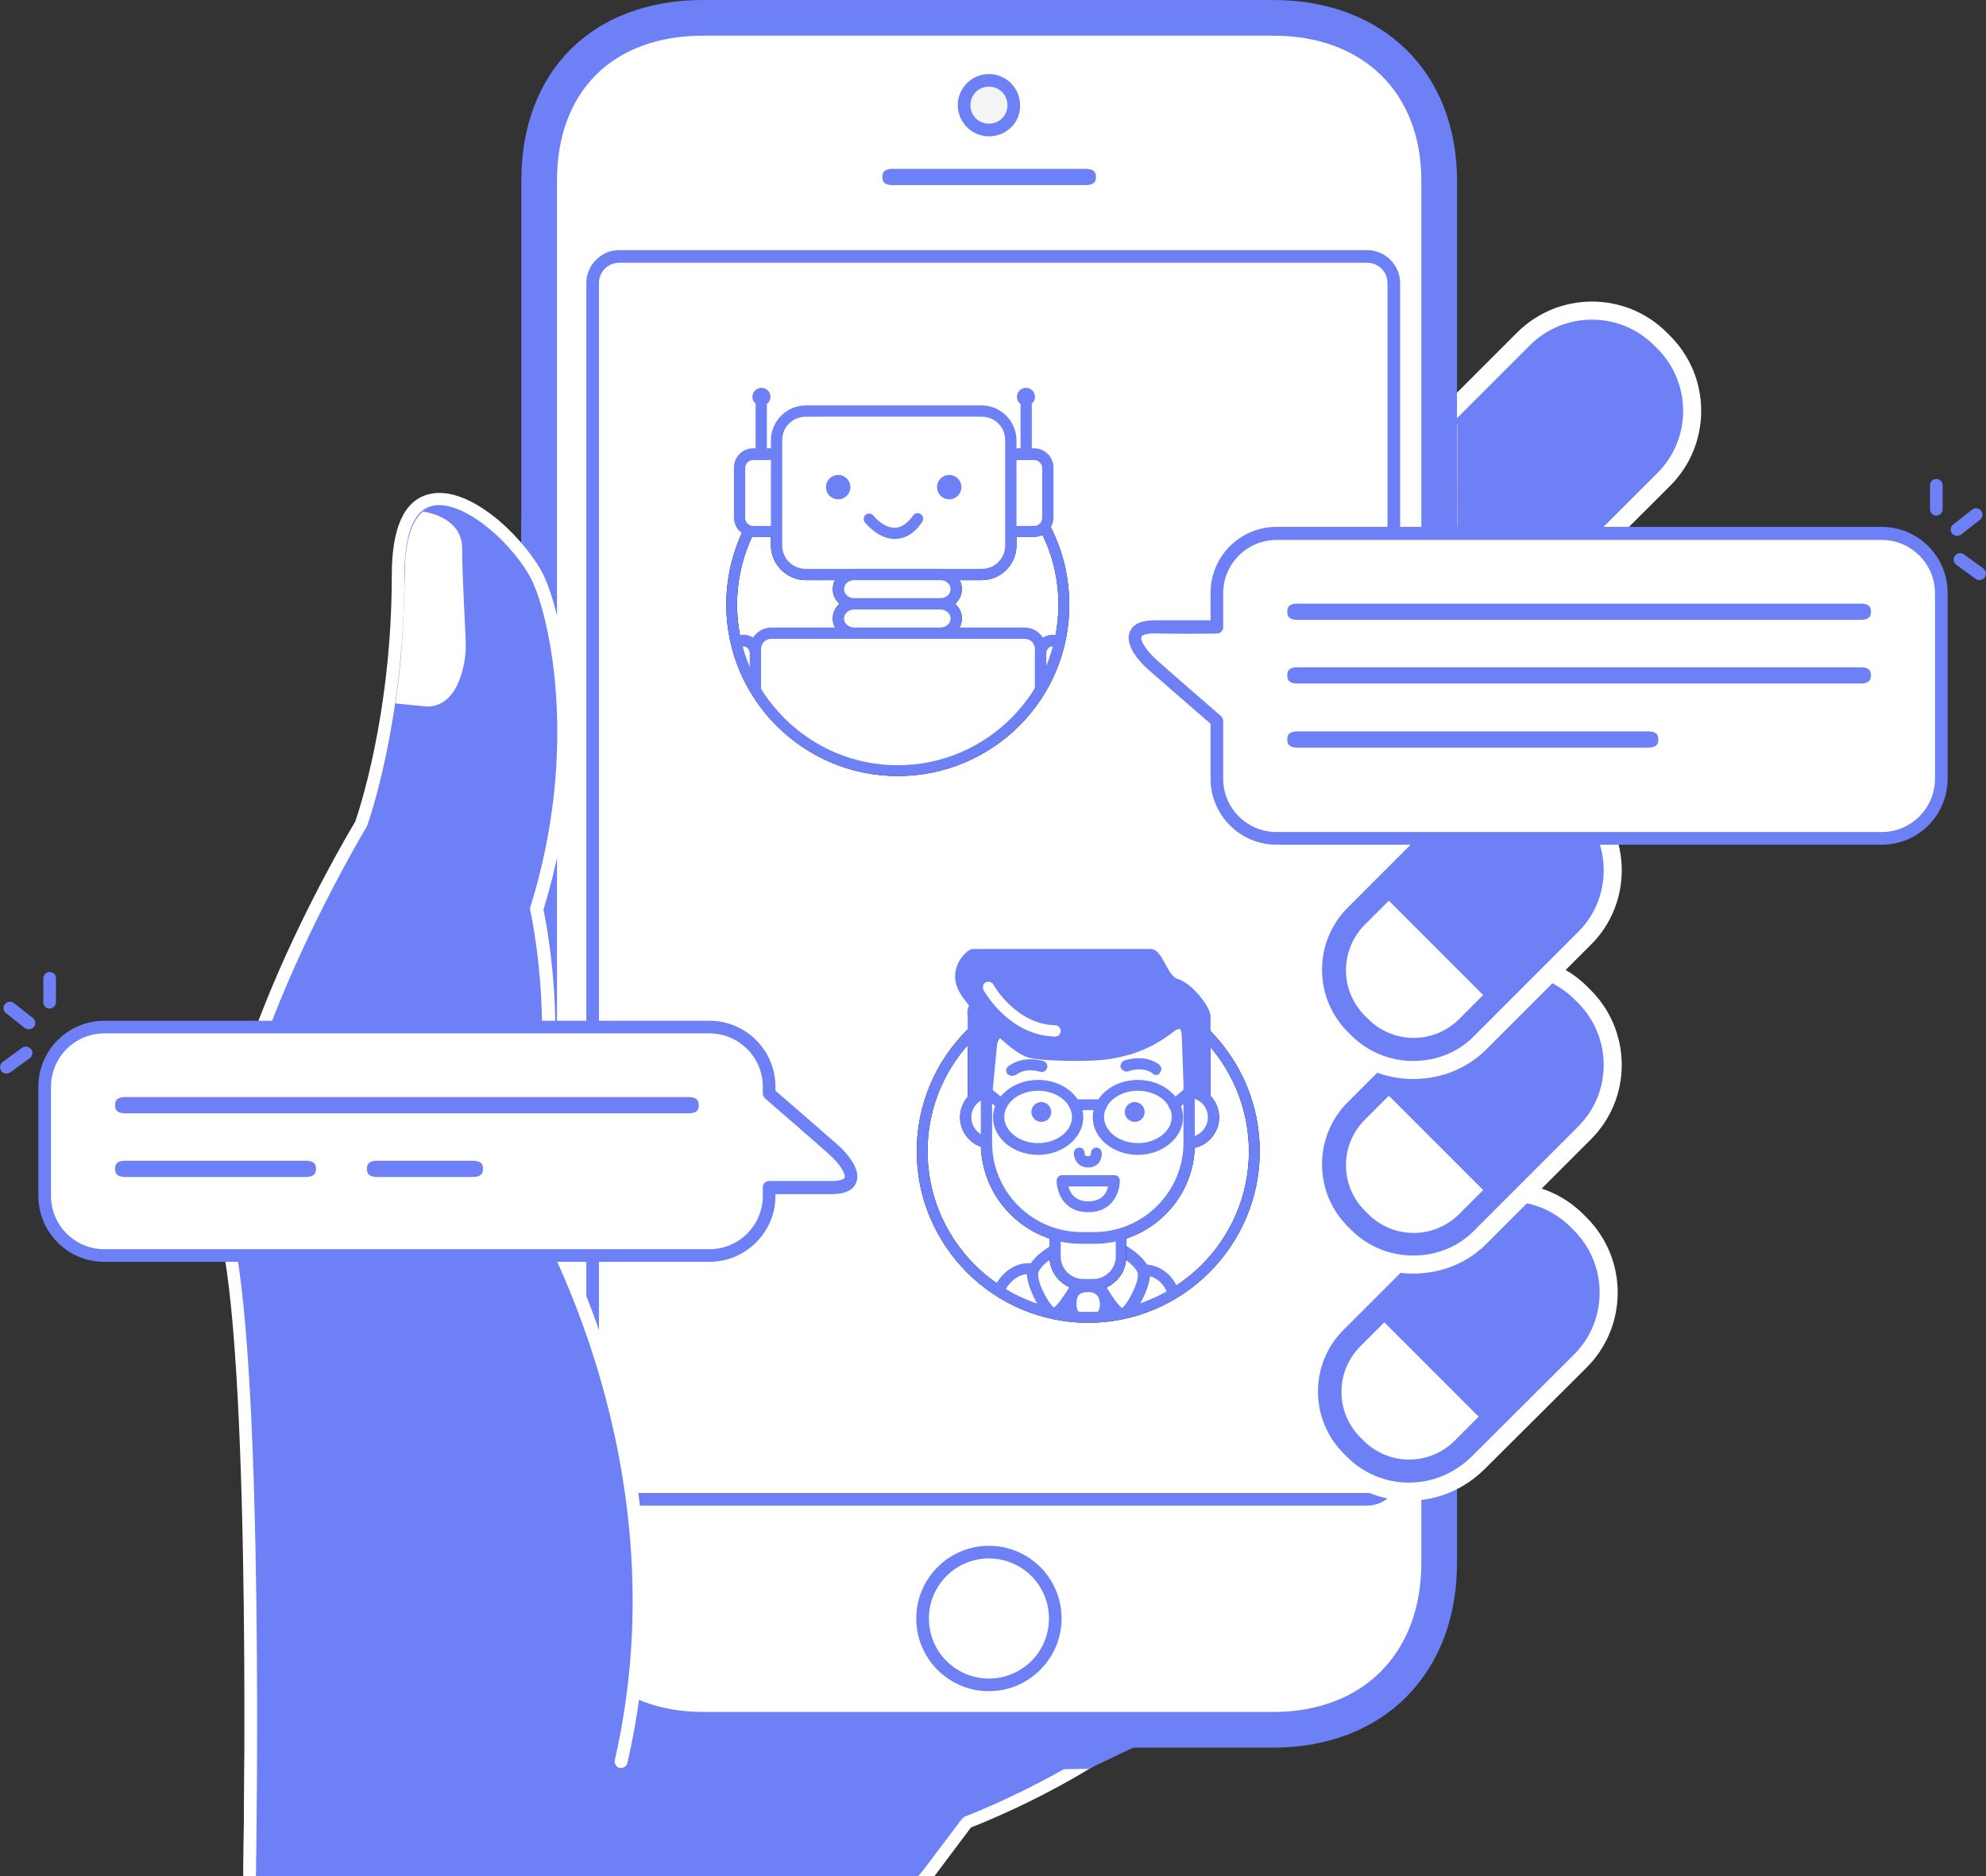
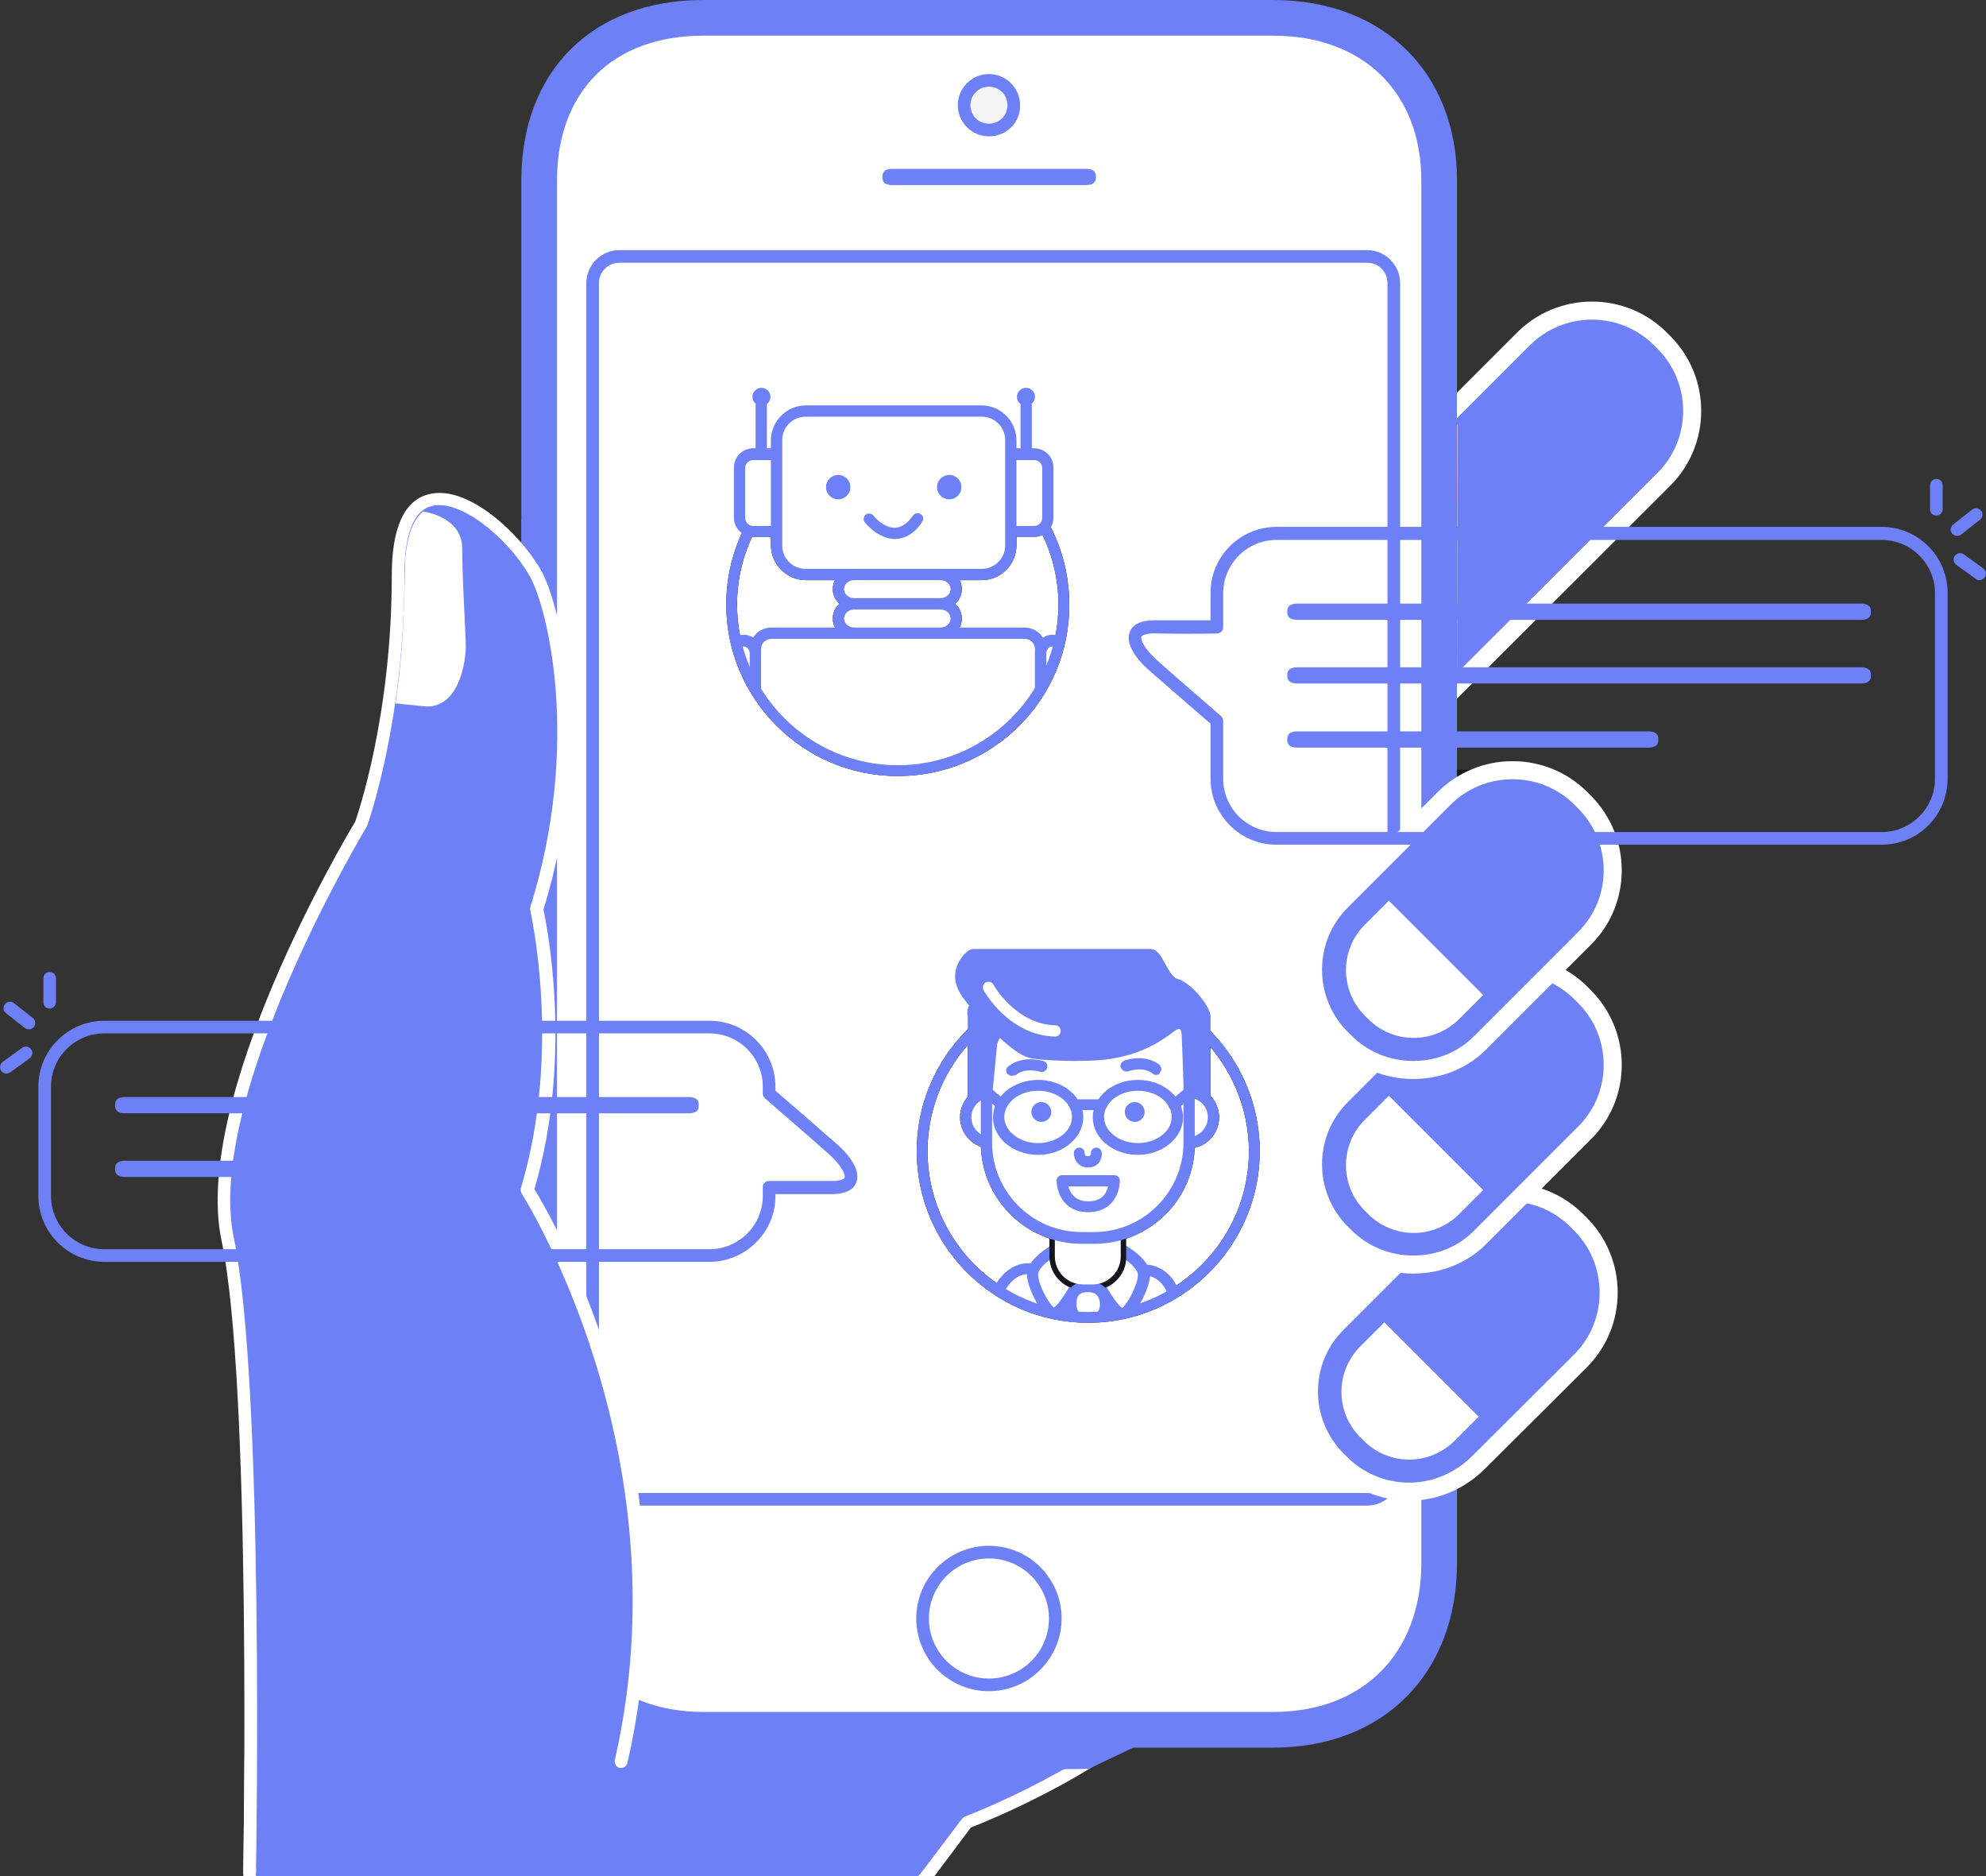
<svg xmlns="http://www.w3.org/2000/svg" xmlns:xlink="http://www.w3.org/1999/xlink" version="1.1" id="_圖層_1" x="0px" y="0px" viewBox="0 0 440 415.6" style="enable-background:new 0 0 440 415.6;" xml:space="preserve">
  <rect x="0" y="0" width="440" height="415.6" fill="#333333" stroke="none" />
  <style type="text/css">
	.st0{fill:#6D80F6;}
	.st1{fill:#FFFFFF;}
	.st2{fill:#FCD7BD;}
	.st3{fill:#15171C;}
	.st4{fill:#FFDFC0;}
	.st5{fill:#FFEEE3;}
	.st6{fill:#6D80F6;stroke:#FFFFFF;stroke-width:4;stroke-miterlimit:10;}
	.st7{fill:#F4F4F4;}
	.st8{fill:#DCEEF4;}
	.st9{clip-path:url(#SVGID_00000016766727177641793360000011610398276676244393_);}
	.st10{fill:#FFEFE9;}
	.st11{fill:#FFB273;}
	.st12{fill:#59AFE1;}
	.st13{clip-path:url(#SVGID_00000058561196862131413940000009035480778316658357_);}
	.st14{fill:#8A8F91;}
	.st15{fill:#A3A8AA;}
</style>
  <g>
    <path class="st0" d="M261.3,374l-50.5-50.8l-128.1,20l-27.1,45.3l-0.3,27.1h149.9l9-11.9C214.2,403.8,246,391.9,261.3,374z" />
    <path class="st1" d="M204.5,414.3l8.6-11.4c0.2-0.2,0.4-0.4,0.6-0.5c0.3-0.1,30.5-11.6,45.7-28.4l-49-49.3L83.6,344.5L57,388.9   l-0.3,26.7h-2.8l0.3-27.2c0-0.3,0.1-0.5,0.2-0.7l27.1-45.3c0.2-0.4,0.6-0.6,1-0.7l128.1-20c0.4-0.1,0.9,0.1,1.2,0.4l50.5,50.8   c0.5,0.5,0.6,1.4,0.1,1.9c-14.6,17-43.5,28.5-47.3,30l-8.1,10.8h-3.6L204.5,414.3L204.5,414.3z" />
  </g>
  <g>
    <path class="st2" d="M119.3,343.7l58.7-52.9c0,0-82.5-125.9-87.2-88.3c-2.2,17.3-6.1,37.8-12.9,60.7   c-21.4,72.4,23.4,96.7,23.4,96.7L119.3,343.7z" />
    <path class="st3" d="M101.3,361.4c-0.2,0-0.5-0.1-0.7-0.2c-0.5-0.3-11.7-6.4-20.3-21.8c-7.9-14-15-38.7-3.8-76.6   c6-20.3,10.3-40.7,12.8-60.5c0.6-4.7,2.4-7.4,5.4-8.1c4.6-1.1,11.8,3.3,21.8,13.5c7.7,7.8,17,18.9,27.8,33.1   c18.3,24.1,34.7,49,34.8,49.2c0.4,0.6,0.3,1.4-0.2,1.8l-58.7,52.9c-0.6,0.5-1.5,0.5-2-0.1s-0.5-1.5,0.1-2l57.8-52.1   c-26-39.6-68.5-96.4-80.8-93.6c-1.7,0.4-2.8,2.3-3.2,5.7c-2.5,20-6.9,40.5-12.9,61c-10.9,36.9-4.1,60.9,3.5,74.4   c8.2,14.6,19.1,20.6,19.2,20.7c0.7,0.4,0.9,1.2,0.6,1.9C102.3,361.1,101.8,361.4,101.3,361.4L101.3,361.4z" />
  </g>
  <g>
    <g>
      <path class="st4" d="M350,178.7l-0.7-0.7c-4-4-9.4-6-14.7-5.8H310l0.7,8.1h8.1l-20.5,20.5c-7.8,7.8-7.8,20.5,0,28.3l0.7,0.7    c7.8,7.8,20.5,7.8,28.3,0l22.7-22.7C357.8,199.2,357.8,186.5,350,178.7L350,178.7z" />
      <path class="st3" d="M313.1,237c-5.7,0-11.1-2.2-15.2-6.3l-0.7-0.7c-4-4-6.3-9.4-6.3-15.2c0-5.7,2.2-11.1,6.3-15.2l18.1-18.1h-4.7    c-0.7,0-1.3-0.6-1.4-1.3l-0.7-8.1c0-0.4,0.1-0.8,0.4-1.1s0.6-0.5,1-0.5H335c5.7,0,11.1,2.2,15.2,6.3l0.7,0.7    c8.4,8.4,8.4,21.9,0,30.3l-22.7,22.7C324.3,234.8,318.9,237,313.1,237L313.1,237z M312,178.9h6.8c0.6,0,1.1,0.3,1.3,0.9    c0.2,0.5,0.1,1.1-0.3,1.5l-20.5,20.5c-3.5,3.5-5.4,8.2-5.4,13.2s1.9,9.7,5.4,13.2l0.7,0.7c3.5,3.5,8.2,5.4,13.2,5.4    s9.7-1.9,13.2-5.4l22.7-22.7c7.3-7.3,7.3-19.1,0-26.3l-0.7-0.7c-3.6-3.6-8.5-5.6-13.6-5.4h-23.1L312,178.9z" />
    </g>
    <g>
      <path class="st2" d="M300,227.4c-6.9-6.9-6.9-18,0-24.9l22.7-22.7c1.5-1.5-2.6-2-10-1.7l-0.3-3.5h23.5c4.2,0.2,8.4,1.9,11.7,5.1    l0.7,0.7c6.9,6.9,6.9,18,0,24.9L325.6,228c-6.9,6.9-18,6.9-24.9,0L300,227.4L300,227.4z" />
      <path class="st5" d="M302.4,225c-5.6-5.6-5.6-14.6,0-20.2l5.3-5.3l20.9,20.9l-5.3,5.3c-5.6,5.6-14.6,5.6-20.2,0L302.4,225    L302.4,225z" />
      <path class="st3" d="M339.2,207.1c-0.2,0-0.5-0.1-0.7-0.3l-17.3-17.3c-0.4-0.4-0.4-1,0-1.3c0.4-0.4,1-0.4,1.3,0l17.3,17.3    c0.4,0.4,0.4,1,0,1.3C339.7,207,339.5,207.1,339.2,207.1L339.2,207.1z" />
      <path class="st3" d="M341.3,199c-0.2,0-0.5-0.1-0.7-0.3l-11.2-11.2c-0.4-0.4-0.4-1,0-1.3c0.4-0.4,1-0.4,1.3,0l11.2,11.2    c0.4,0.4,0.4,1,0,1.3C341.7,198.9,341.5,199,341.3,199L341.3,199z" />
    </g>
  </g>
  <path class="st6" d="M368.6,75.8l-0.7-0.7c-4.1-4.1-9.5-6.3-15.2-6.3c-5.8,0-11.2,2.3-15.2,6.3l-53.1,53.1c-8.4,8.3-8.4,21.9,0,30.3  l0.7,0.7c4.1,4.1,9.5,6.3,15.2,6.3c5.8,0,11.1-2.2,15.2-6.3l53.1-53c4.1-4.1,6.3-9.5,6.3-15.2C374.9,85.2,372.6,79.8,368.6,75.8  L368.6,75.8z" />
  <path class="st2" d="M313.5,157.7c-7.8,7.8-19.5,8.4-27.3,0.6l-0.7-0.7c-7.8-7.8-7.8-20.5,0-28.3L322.9,94l-0.1,54.1L313.5,157.7  L313.5,157.7z" />
  <g>
    <g>
      <path class="st0" d="M280.7,8.6H154.4c-18.2,0-17,102.9-17,102.9s-13.3-0.2-21.9,3.7v238.2h-0.1c0,23.5,15.4,39.5,38.9,39.5    l86.9-1.1l10.7-5.1l-6.8-29.3c23.5,0,74.9,19.6,74.9-3.9V47.2C320,23.7,304.2,8.6,280.7,8.6z" />
      <path class="st0" d="M282.1,0H155.8c-24.5,0-40.3,15.7-40.3,40v306.2c0,24.5,16.2,40.9,40.3,40.9h126.3    c24.4,0,40.7-16.4,40.7-40.9V40C322.8,16.1,306.5,0,282.1,0z" />
      <path class="st1" d="M155.8,379.2c-19.7,0-32.4-12.9-32.4-33V40c0-19.8,12.4-32.1,32.4-32.1h126.3c19.9,0,32.8,12.6,32.8,32.1    v306.2c0,20-12.9,33-32.8,33H155.8z" />
    </g>
    <g>
      <path class="st1" d="M131.2,326.2c0,3.3,2.7,5.9,5.9,5.9h165.7c3.3,0,5.9-2.7,5.9-5.9V62.7c0-3.3-2.7-5.9-5.9-5.9H137.2    c-3.2,0-5.9,2.7-5.9,5.9v263.5H131.2z" />
      <path class="st0" d="M302.9,55.4H137.2c-4,0-7.3,3.3-7.3,7.3v263.5c0,4,3.3,7.3,7.3,7.3h165.6c4.1,0,7.4-3.3,7.4-7.3V62.7    C310.2,58.7,306.9,55.4,302.9,55.4z M302.9,330.7H137.2c-2.5,0-4.5-2-4.5-4.5V62.7c0-2.5,2-4.5,4.5-4.5h165.7c2.5,0,4.5,2,4.5,4.5    v263.5C307.4,328.7,305.4,330.7,302.9,330.7L302.9,330.7z" />
    </g>
    <path class="st0" d="M219.1,374.6c-8.9,0-16.1-7.2-16.1-16.1s7.2-16.1,16.1-16.1s16.1,7.2,16.1,16.1   C235.2,367.3,228,374.6,219.1,374.6z M219.1,345.2c-7.3,0-13.3,5.9-13.3,13.3c0,7.3,5.9,13.3,13.3,13.3c7.3,0,13.3-5.9,13.3-13.3   C232.4,351.2,226.5,345.2,219.1,345.2z" />
    <path class="st0" d="M197.8,41c-2.3,0-2.3-1.2-2.3-1.8s0-1.8,2.3-1.8h42.7c2.3,0,2.3,1.2,2.3,1.8s0,1.8-2.3,1.8H197.8z" />
    <g>
      <path class="st7" d="M224.7,23.3c0-3-2.5-5.5-5.5-5.5s-5.5,2.5-5.5,5.5s2.5,5.5,5.5,5.5S224.7,26.3,224.7,23.3z" />
      <path class="st0" d="M219.1,30.2c-3.8,0-6.9-3.1-6.9-6.9s3.1-6.9,6.9-6.9s6.9,3.1,6.9,6.9C226.1,27.1,223,30.2,219.1,30.2z     M219.1,19.2c-2.3,0-4.1,1.8-4.1,4.1s1.8,4.1,4.1,4.1s4.1-1.8,4.1-4.1S221.4,19.2,219.1,19.2z" />
    </g>
  </g>
  <g>
    <path class="st8" d="M90.5,204.8c0,0,4.7,0,6.7-0.9L90.5,204.8z" />
    <path class="st3" d="M90.6,206.2C90.6,206.2,90.5,206.2,90.6,206.2c-0.9,0-1.5-0.6-1.5-1.4s0.6-1.4,1.4-1.4h0.1   c1.7,0,4.8-0.2,6-0.7c0.7-0.3,1.5,0,1.9,0.7c0.3,0.7,0,1.5-0.7,1.9C95.7,206.2,91.4,206.2,90.6,206.2z" />
  </g>
  <g>
    <path class="st8" d="M91.3,198.8c0,0,5.8,0.6,10.8-1.9L91.3,198.8z" />
    <path class="st3" d="M92.9,200.2c-1,0-1.7-0.1-1.8-0.1c-0.8-0.1-1.3-0.8-1.3-1.5c0.1-0.8,0.8-1.3,1.5-1.3c0.1,0,5.5,0.5,10.1-1.8   c0.7-0.3,1.5-0.1,1.9,0.6c0.3,0.7,0.1,1.5-0.6,1.9C99.1,199.9,95.1,200.2,92.9,200.2L92.9,200.2z" />
  </g>
  <g>
    <path class="st6" d="M350.1,271.1l-0.7-0.7c-4.1-4.1-9.5-6.3-15.2-6.3c-5.8,0-11.2,2.3-15.2,6.3l-22.7,22.7   c-8.4,8.3-8.4,21.9,0,30.3l0.7,0.7c4.1,4.1,9.5,6.3,15.2,6.3s11.1-2.3,15.2-6.3l22.7-22.6c4.1-4.1,6.3-9.5,6.3-15.2   C356.4,280.5,354.1,275.1,350.1,271.1L350.1,271.1z" />
    <path class="st1" d="M301.4,318.4c-5.6-5.6-5.6-14.6,0-20.2l5.3-5.3l20.9,20.9l-5.3,5.3c-5.6,5.6-14.6,5.6-20.2,0L301.4,318.4   L301.4,318.4z" />
  </g>
  <g>
    <path class="st6" d="M351,220.7l-0.7-0.7c-4.1-4.1-9.5-6.3-15.2-6.3c-5.8,0-11.2,2.3-15.2,6.3l-22.7,22.7   c-4.1,4.1-6.3,9.5-6.3,15.2c0,5.8,2.3,11.2,6.3,15.2l0.7,0.7c4.1,4.1,9.5,6.3,15.2,6.3c5.8,0,11.2-2.2,15.2-6.4L351,251   C359.4,242.7,359.4,229.1,351,220.7L351,220.7z" />
    <path class="st1" d="M302.4,268.2c-5.6-5.6-5.6-14.6,0-20.2l5.3-5.3l20.9,20.9l-5.3,5.3c-5.6,5.6-14.6,5.6-20.2,0L302.4,268.2   L302.4,268.2z" />
  </g>
  <g>
    <path class="st6" d="M351,177.6l-0.7-0.7c-4.1-4.1-9.5-6.3-15.2-6.3c-5.8,0-11.2,2.3-15.2,6.3l-22.7,22.7   c-4.1,4.1-6.3,9.5-6.3,15.2c0,5.8,2.3,11.2,6.3,15.2l0.7,0.7c4.1,4.1,9.5,6.3,15.2,6.3c5.8,0,11.2-2.2,15.2-6.4l22.7-22.7   C359.4,199.6,359.4,186,351,177.6z" />
    <path class="st1" d="M302.4,225c-5.6-5.6-5.6-14.6,0-20.2l5.3-5.3l20.9,20.9l-5.3,5.3c-5.6,5.6-14.6,5.6-20.2,0L302.4,225   L302.4,225z" />
  </g>
  <path class="st2" d="M81.1,348.6c0,0,17,17.8,20.6,15.5c2.3-1.5,0.6-3.4,0.6-3.4s-0.1,0.7-1.3,0.8c-8.9-4.6-17.5-16.7-17.5-16.7  L81.1,348.6L81.1,348.6z" />
  <g>
    <path class="st0" d="M55.3,414.2c0,0,1.9-108.5-4.8-140.5c-6.8-32,29.5-92,29.5-92s8.2-22.3,8.2-55.2c0-29.7,22.8-13.6,30.3-0.5   c4,6.9,11.9,37.8,0.3,74.6c0,0,7.3,30.7-2.1,62.2c0,0,36.8,56.9,20.8,126.6L55.3,414.2z" />
    <path class="st1" d="M53.9,415.1c0-1.1,1.9-108.8-4.8-140.2c-6.7-31.7,27.3-89.1,29.6-92.9c0.6-1.8,8.1-23.5,8.1-54.6   c0-10.4,2.7-16.5,8.1-17.9c8.5-2.3,20.1,8.4,24.9,16.7c4.2,7.2,12,38.4,0.6,75.3c0.8,3.7,6.6,32.6-2,61.9   c1.8,2.9,9.8,16.6,16.2,36.9c6.6,21.1,12.8,53.9,4.4,90.2c-0.2,0.8-0.9,1.2-1.7,1.1c-0.8-0.2-1.2-0.9-1.1-1.7   c15.7-68.3-20.3-125-20.6-125.5c-0.2-0.3-0.3-0.8-0.2-1.2c9.2-30.7,2.1-61.2,2.1-61.5c-0.1-0.2-0.1-0.5,0-0.8   c11.3-36.1,3.8-66.5-0.2-73.4c-4.9-8.5-15.5-17.1-21.7-15.4c-5,1.3-6,9-6,15.2c0,32.8-8.2,55.5-8.3,55.7c0,0.1-0.1,0.2-0.1,0.2   c-0.4,0.6-35.9,59.9-29.4,91c6.7,31.7,5,136.4,4.9,140.8L53.9,415.1L53.9,415.1z" />
  </g>
  <path class="st1" d="M93.7,113.3c0,0,8.7,1,8.7,8.2s0.8,18.8,0.8,21.7c0,2.8-1.2,13.3-8.6,13.3l-7-0.7c0,0,1-6.3,1.5-13.9  c0.5-7.4,0.6-16.3,0.7-18.4C90.5,116.4,92.5,114.4,93.7,113.3z" />
  <g>
    <g>
      <path class="st0" d="M429,114.2c-0.8,0-1.4-0.6-1.4-1.4v-5.3c0-0.8,0.6-1.4,1.4-1.4s1.4,0.6,1.4,1.4v5.3    C430.4,113.5,429.8,114.2,429,114.2z" />
      <path class="st0" d="M438.5,128.5c-0.3,0-0.6-0.1-0.8-0.3l-4.3-3.1c-0.6-0.5-0.8-1.3-0.3-2c0.5-0.6,1.3-0.8,2-0.3l4.3,3.1    c0.6,0.5,0.8,1.3,0.3,2C439.4,128.3,439,128.5,438.5,128.5z" />
      <path class="st0" d="M433.6,118.7c-0.4,0-0.8-0.2-1.1-0.5c-0.5-0.6-0.4-1.5,0.2-2l4.2-3.3c0.6-0.5,1.5-0.4,2,0.2s0.4,1.5-0.2,2    l-4.2,3.3C434.2,118.6,433.9,118.7,433.6,118.7z" />
    </g>
    <g>
-       <path class="st1" d="M255.7,138.9h13.9v-7.5c0-7.3,5.9-13.2,13.2-13.2h134.1c7.3,0,13.2,5.9,13.2,13.2v41.1    c0,7.3-5.9,13.2-13.2,13.2h-134c-7.3,0-13.2-5.9-13.2-13.2v-12.8c0,0-10.3-8.9-14.1-12.3C251.6,144,248.8,138.9,255.7,138.9    L255.7,138.9z" />
      <path class="st0" d="M416.9,187.1H282.8c-8.1,0-14.6-6.6-14.6-14.6v-12.2c-2.1-1.8-10.3-8.9-13.7-11.9c-1.3-1.1-5.5-5.2-4.2-8.4    c0.6-1.7,2.5-2.6,5.4-2.6h12.5v-6.1c0-8.1,6.6-14.6,14.6-14.6h134.1c8.1,0,14.6,6.6,14.6,14.6v41.1    C431.5,180.6,425,187.1,416.9,187.1L416.9,187.1z M255.7,140.3c-1.8,0-2.6,0.4-2.8,0.7c-0.3,0.7,0.7,2.8,3.5,5.3    c3.8,3.4,14,12.2,14.1,12.3c0.3,0.3,0.5,0.7,0.5,1.1v12.8c0,6.5,5.3,11.8,11.8,11.8h134.1c6.5,0,11.8-5.3,11.8-11.8v-41.1    c0-6.5-5.3-11.8-11.8-11.8H282.8c-6.5,0-11.8,5.3-11.8,11.8v7.5c0,0.4-0.1,0.7-0.4,1s-0.6,0.4-1,0.4l0,0    C269.6,140.4,258.2,140.4,255.7,140.3L255.7,140.3z" />
    </g>
  </g>
  <g>
    <g>
      <path class="st1" d="M277.9,254.9c0-20.3-16.5-36.8-36.8-36.8s-36.8,16.5-36.8,36.8s16.5,36.8,36.8,36.8S277.9,275.2,277.9,254.9    L277.9,254.9z" />
      <path class="st3" d="M241.1,293c-21,0-38-17.1-38-38c0-21,17.1-38,38-38c21,0,38,17.1,38,38S262,293,241.1,293z M241.1,219.4    c-19.6,0-35.6,16-35.6,35.6s16,35.6,35.6,35.6s35.6-16,35.6-35.6C276.6,235.3,260.7,219.4,241.1,219.4z" />
    </g>
    <g>
      <defs>
        <circle id="SVGID_1_" cx="241.1" cy="254.9" r="36.8" />
      </defs>
      <clipPath id="SVGID_00000059282968919329039290000017824819784993063588_">
        <use xlink:href="#SVGID_1_" style="overflow:visible;" />
      </clipPath>
      <g style="clip-path:url(#SVGID_00000059282968919329039290000017824819784993063588_);">
        <g>
          <g>
            <path class="st1" d="M221.3,286c0,0,2.6-6.4,8.7-4.6c6.1,1.8,19.1,0,19.1,0h4.7c0,0,4.5-0.1,6.3,5.2l2.3,5.8v7.2h-42.7v-6.2       L221.3,286z" />
            <path class="st0" d="M262.2,300.7h-42.7c-0.7,0-1.2-0.6-1.2-1.2V293l1.7-7.3c0-0.1,0-0.1,0.1-0.2c0.1-0.2,2.4-5.7,7.8-5.7       c0.8,0,1.6,0.1,2.4,0.4c1.7,0.5,4.1,0.7,7.3,0.7c5.5,0,11.2-0.8,11.3-0.8h4.9c2,0,5.9,1.3,7.4,6l2.2,5.7       c0.1,0.1,0.1,0.3,0.1,0.5v7.2C263.5,300.2,262.9,300.7,262.2,300.7L262.2,300.7z M220.8,298.2H261v-5.8l-2.2-5.5       c-1.4-4.3-4.9-4.4-5.1-4.4h-4.6c-0.8,0.1-6.1,0.8-11.5,0.8c-3.4,0-6.1-0.3-8-0.8c-0.6-0.2-1.2-0.3-1.7-0.3       c-3.4,0-5.2,3.5-5.5,4.1l-1.7,7.1v4.8L220.8,298.2L220.8,298.2z" />
          </g>
          <g>
            <path class="st10" d="M268.9,247.5c0-3.1-2.5-5.7-5.7-5.7c-3.1,0-5.7,2.5-5.7,5.7c0,3.1,2.5,5.7,5.7,5.7       C266.3,253.2,268.9,250.6,268.9,247.5z" />
            <path class="st3" d="M263.2,254.4c-3.8,0-6.9-3.1-6.9-6.9s3.1-6.9,6.9-6.9s6.9,3.1,6.9,6.9S267,254.4,263.2,254.4z        M263.2,243.1c-2.4,0-4.4,2-4.4,4.4s2,4.4,4.4,4.4s4.4-2,4.4-4.4S265.7,243.1,263.2,243.1z" />
          </g>
          <g>
            <circle class="st10" cx="219.6" cy="247.5" r="5.7" />
            <path class="st3" d="M219.6,254.4c-3.8,0-6.9-3.1-6.9-6.9s3.1-6.9,6.9-6.9s6.9,3.1,6.9,6.9S223.4,254.4,219.6,254.4z        M219.6,243.1c-2.4,0-4.4,2-4.4,4.4s2,4.4,4.4,4.4s4.4-2,4.4-4.4S222.1,243.1,219.6,243.1z" />
          </g>
          <g>
            <path class="st1" d="M233.8,276.7c0,0-5,2.8-5,5.4c-0.1,2.6,3,8.4,4.7,8.8c1.6,0.3,5.3-6.4,5.3-6.4S233.2,283.4,233.8,276.7z" />
            <path class="st0" d="M233.5,292.2h-0.3c-2.5-0.5-5.7-7.2-5.7-10c0.1-3.2,4.7-5.9,5.7-6.5c0.4-0.2,0.9-0.2,1.3,0       c0.4,0.3,0.6,0.7,0.6,1.2c-0.5,5.4,3.5,6.3,4,6.4c0.4,0.1,0.7,0.3,0.9,0.7c0.2,0.4,0.2,0.8,0,1.1       C238,288.3,235.5,292.2,233.5,292.2L233.5,292.2z M232.6,279c-1.3,1-2.6,2.3-2.6,3.2c-0.1,2.2,2.4,6.7,3.5,7.4       c0.7-0.4,2.1-2.3,3.4-4.5C235.1,284.3,233,282.4,232.6,279L232.6,279z" />
          </g>
          <g>
            <path class="st1" d="M248.3,276.7c0,0,5,2.8,5,5.4c0.1,2.6-3,8.4-4.7,8.8c-1.6,0.3-5.3-6.4-5.3-6.4S248.9,283.4,248.3,276.7z" />
            <path class="st0" d="M248.6,292.2c-2,0-4.5-3.9-6.3-7.1c-0.2-0.3-0.2-0.8,0-1.1c0.2-0.4,0.5-0.6,0.9-0.7s4.5-1.1,4-6.4       c0-0.5,0.2-0.9,0.6-1.2c0.4-0.3,0.9-0.3,1.3,0c0.9,0.5,5.6,3.3,5.7,6.5c0.1,2.8-3.1,9.5-5.7,10       C248.9,292.2,248.7,292.2,248.6,292.2L248.6,292.2z M245.2,285.2c1.3,2.2,2.7,4.1,3.4,4.5c1.1-0.7,3.6-5.3,3.5-7.4       c0-0.9-1.3-2.2-2.6-3.2C249.1,282.4,247,284.3,245.2,285.2L245.2,285.2z" />
          </g>
          <g>
            <path class="st10" d="M248.3,278.3c0,3.4-2.8,6.2-6.2,6.2h-2.2c-3.4,0-6.2-2.8-6.2-6.2v-5.6c0-3.4,2.8-6.2,6.2-6.2h2.2       c3.4,0,6.2,2.8,6.2,6.2V278.3z" />
            <path class="st3" d="M242.1,285.7h-2.2c-4.1,0-7.4-3.3-7.4-7.4v-5.6c0-4.1,3.3-7.4,7.4-7.4h2.2c4.1,0,7.4,3.3,7.4,7.4v5.6       C249.6,282.4,246.3,285.7,242.1,285.7z M240,267.7c-2.7,0-5,2.2-5,5v5.6c0,2.7,2.2,5,5,5h2.2c2.7,0,5-2.2,5-5v-5.6       c0-2.7-2.2-5-5-5H240z" />
          </g>
          <g>
            <path class="st10" d="M263.5,253.2c0,11.6-9.5,21.1-21.1,21.1h-2.8c-11.6,0-21.1-9.5-21.1-21.1V238c0-10.2,4.8-14.4,15.5-14.4       h24.7c3.6,0,4.8,2.1,4.8,4.9L263.5,253.2L263.5,253.2z" />
            <path class="st3" d="M242.4,275.5h-2.8c-12.3,0-22.3-10-22.3-22.3V238c0-10.8,5.2-15.6,16.7-15.6h24.7c3.9,0,6,2.2,6,6.2v24.7       C264.8,265.5,254.8,275.5,242.4,275.5z M234.1,224.8c-10.1,0-14.3,3.8-14.3,13.1v15.2c0,10.9,8.9,19.8,19.8,19.8h2.8       c10.9,0,19.8-8.9,19.8-19.8v-24.7c0-2.6-1.1-3.7-3.5-3.7h-24.6V224.8z" />
          </g>
          <g>
            <path class="st1" d="M246.9,261.5h-11.6c0,0,0,5.8,5.8,5.8S246.9,261.5,246.9,261.5z" />
            <path class="st3" d="M241.1,268.5c-5.6,0-7-4.6-7-7c0-0.7,0.6-1.2,1.2-1.2h11.6c0.7,0,1.2,0.6,1.2,1.2       C248.1,264,246.6,268.5,241.1,268.5z M236.7,262.8c0.3,1.3,1.4,3.3,4.4,3.3c3.1,0,4.1-1.9,4.4-3.3H236.7L236.7,262.8z" />
          </g>
          <path class="st3" d="M241.1,258.6c-2.3,0-3.2-1.9-3.2-3.2c0-0.7,0.6-1.2,1.2-1.2c0.7,0,1.2,0.5,1.2,1.2s0.5,0.7,0.7,0.7      c0.5,0,0.7-0.2,0.7-0.7c0-0.7,0.6-1.2,1.2-1.2c0.7,0,1.2,0.6,1.2,1.2C244.2,256.7,243.4,258.6,241.1,258.6L241.1,258.6z" />
          <g>
            <path class="st1" d="M238.7,247.5c0,3.9-3.9,7.1-8.7,7.1s-8.7-3.2-8.7-7.1s3.9-7.1,8.7-7.1S238.7,243.6,238.7,247.5z" />
            <path class="st3" d="M230,255.8c-5.5,0-10-3.7-10-8.3s4.5-8.3,10-8.3s10,3.7,10,8.3C240,252,235.5,255.8,230,255.8z M230,241.6       c-4.1,0-7.5,2.6-7.5,5.8s3.4,5.8,7.5,5.8s7.5-2.6,7.5-5.8S234.1,241.6,230,241.6z" />
          </g>
          <g>
            <path class="st1" d="M243.4,247.5c0,3.9,3.9,7.1,8.7,7.1c4.8,0,8.7-3.2,8.7-7.1s-3.9-7.1-8.7-7.1S243.4,243.6,243.4,247.5       L243.4,247.5z" />
            <path class="st3" d="M252.1,255.8c-5.5,0-10-3.7-10-8.3s4.5-8.3,10-8.3s10,3.7,10,8.3C262.1,252,257.6,255.8,252.1,255.8z        M252.1,241.6c-4.1,0-7.5,2.6-7.5,5.8s3.4,5.8,7.5,5.8s7.5-2.6,7.5-5.8S256.2,241.6,252.1,241.6z" />
          </g>
          <path class="st3" d="M244.1,245.9H238c-0.7,0-1.2-0.6-1.2-1.2c0-0.7,0.6-1.2,1.2-1.2h6.1c0.7,0,1.2,0.6,1.2,1.2      C245.3,245.4,244.8,245.9,244.1,245.9z" />
          <path class="st3" d="M224.2,238.3c-0.4,0-0.7-0.2-1-0.4c-0.4-0.5-0.4-1.3,0.2-1.7c0.9-0.7,3.4-2.3,7.7-1.2      c0.7,0.2,1.1,0.9,0.9,1.5c-0.2,0.7-0.9,1.1-1.5,0.9c-3-0.8-4.7,0.1-5.4,0.7C224.7,238.2,224.4,238.3,224.2,238.3z" />
          <path class="st3" d="M256.1,238.1c-0.3,0-0.5-0.1-0.7-0.3c-0.6-0.5-2.4-1.5-5.5-0.5c-0.6,0.2-1.3-0.2-1.6-0.8      c-0.2-0.7,0.2-1.3,0.8-1.6c4.2-1.3,6.8,0.2,7.7,0.9c0.5,0.4,0.7,1.2,0.2,1.7C256.9,238,256.5,238.1,256.1,238.1L256.1,238.1z" />
          <g>
            <path class="st1" d="M244.9,288.8c0-2.5-1.5-3.8-3.8-3.8c-2.6,0-3.8,1.3-3.8,3.8c0,2.4,1.2,3.8,3.8,3.8       C243.5,292.6,244.9,291.2,244.9,288.8z" />
            <path class="st0" d="M241.1,293.8c-3.2,0-5-1.9-5-5c0-3.3,1.8-5,5-5c3.1,0,5,1.9,5,5S244.2,293.8,241.1,293.8z M241.1,286.2       c-1.9,0-2.6,0.7-2.6,2.6c0,1.8,0.8,2.6,2.6,2.6c1.7,0,2.6-0.8,2.6-2.6C243.6,287.1,242.8,286.2,241.1,286.2z" />
          </g>
          <path class="st3" d="M232.9,246.3c0-1.2-1-2.2-2.2-2.2s-2.2,1-2.2,2.2s1,2.2,2.2,2.2S232.9,247.6,232.9,246.3z" />
          <path class="st3" d="M253.6,246.3c0-1.2-1-2.2-2.2-2.2s-2.2,1-2.2,2.2s1,2.2,2.2,2.2S253.6,247.6,253.6,246.3z" />
          <g>
            <g>
              <path class="st11" d="M215.7,243.5v-18.4c0,0-0.5-2.8,2.3-2.8s5,4.8,5,4.8l-3.1,2.9l-1.1,11.9        C218.7,241.9,216.9,242.2,215.7,243.5L215.7,243.5z" />
              <path class="st3" d="M215.7,244.7c-0.2,0-0.3,0-0.5-0.1c-0.5-0.2-0.8-0.6-0.8-1.2v-18.3c-0.1-0.5-0.2-1.9,0.7-3        c0.4-0.5,1.3-1.2,2.8-1.2c3.5,0,5.9,4.9,6.1,5.5c0.2,0.5,0.1,1.1-0.3,1.4l-2.7,2.6l-1.1,11.4c-0.1,0.6-0.5,1-1.1,1.1        c0,0-1.5,0.2-2.4,1.2C216.3,244.6,216,244.7,215.7,244.7z M217.9,223.5c-0.3,0-0.7,0-0.9,0.3s-0.2,0.8-0.2,1.1v16.3        c0.2-0.1,0.5-0.2,0.7-0.3l1-11c0-0.3,0.2-0.6,0.4-0.8l2.4-2.3C220.6,225.4,219.2,223.5,217.9,223.5z" />
            </g>
            <g>
              <path class="st11" d="M266.8,243.1v-18c0-1.3-3.6-6.3-6.5-7.1c-2.7-0.8-4-6.6-5.6-6.6h-39.3c0,0-5.5,3.6-0.6,9.5        s10.4,11.3,13.5,12.2c3.2,0.9,14.6,0.8,17,0.3c2.3-0.5,7.6-1,13.9-5.8c3.7-2.8,3.9,1.6,3.9,1.6l0.5,12.7        C263.6,241.8,265.3,241.8,266.8,243.1L266.8,243.1z" />
              <path class="st3" d="M266.8,244.4c-0.3,0-0.6-0.1-0.8-0.3c-1.2-1-2.4-1-2.4-1c-0.7,0-1.2-0.5-1.3-1.2l-0.5-12.7        c0-0.5-0.2-1.3-0.5-1.3c-0.1,0-0.5,0-1.4,0.7c-5.8,4.5-10.9,5.4-13.6,5.9c-0.3,0.1-0.6,0.1-0.8,0.1c-1.4,0.3-4.9,0.4-7.5,0.4        c-1.7,0-7.6-0.1-10-0.7c-4.4-1.2-11.9-9.9-14.1-12.6c-1.8-2.2-2.6-4.4-2.2-6.5c0.5-3.1,3-4.8,3.2-4.8c0.2-0.1,0.4-0.2,0.7-0.2        h39.3c1.4,0,2.3,1.5,3.2,3.2c0.7,1.3,1.7,3.1,2.7,3.4c3.3,0.9,7.4,6.3,7.4,8.3v18c0,0.5-0.3,0.9-0.7,1.1        C267.2,244.3,267,244.4,266.8,244.4L266.8,244.4z M264.8,240.8c0.3,0.1,0.5,0.1,0.8,0.2v-15.9c-0.1-0.9-3.2-5.3-5.6-5.9        c-2-0.6-3.1-2.7-4.2-4.6c-0.4-0.7-0.9-1.6-1.2-1.9h-38.7c-0.5,0.4-1.6,1.5-1.8,3c-0.2,1.4,0.4,2.9,1.7,4.5        c5.4,6.5,10.4,11.1,12.9,11.8c1.4,0.4,5,0.6,9.4,0.6c3.2,0,6.1-0.1,7-0.3c0.3-0.1,0.5-0.1,0.8-0.2c2.5-0.5,7.2-1.3,12.5-5.4        c1.1-0.8,2-1.2,2.9-1.2c2,0,2.9,1.9,3,3.7L264.8,240.8L264.8,240.8z" />
            </g>
            <g>
              <path class="st11" d="M219,218.8c0,0,5.2,9.4,14.8,9.6C243.4,228.6,219,218.8,219,218.8z" />
              <path class="st3" d="M233.8,229.6C233.7,229.6,233.7,229.6,233.8,229.6c-10.2-0.2-15.6-9.8-15.9-10.3        c-0.3-0.6-0.1-1.4,0.5-1.7s1.4-0.1,1.7,0.5c0,0.1,5,8.8,13.7,9c0.7,0,1.2,0.6,1.2,1.3S234.4,229.6,233.8,229.6z" />
            </g>
          </g>
        </g>
      </g>
    </g>
    <path class="st0" d="M241.1,293c-21,0-38-17.1-38-38c0-21,17.1-38,38-38c21,0,38,17.1,38,38S262,293,241.1,293z M241.1,219.4   c-19.6,0-35.6,16-35.6,35.6s16,35.6,35.6,35.6s35.6-16,35.6-35.6C276.6,235.3,260.7,219.4,241.1,219.4z" />
    <g>
      <g>
        <path class="st1" d="M268.9,247.5c0-3.1-2.5-5.7-5.7-5.7c-3.1,0-5.7,2.5-5.7,5.7c0,3.1,2.5,5.7,5.7,5.7     C266.3,253.2,268.9,250.6,268.9,247.5z" />
        <path class="st0" d="M263.2,254.4c-3.8,0-6.9-3.1-6.9-6.9s3.1-6.9,6.9-6.9s6.9,3.1,6.9,6.9S267,254.4,263.2,254.4z M263.2,243.1     c-2.4,0-4.4,2-4.4,4.4s2,4.4,4.4,4.4s4.4-2,4.4-4.4S265.7,243.1,263.2,243.1z" />
      </g>
      <g>
        <circle class="st1" cx="219.6" cy="247.5" r="5.7" />
        <path class="st0" d="M219.6,254.4c-3.8,0-6.9-3.1-6.9-6.9s3.1-6.9,6.9-6.9s6.9,3.1,6.9,6.9S223.4,254.4,219.6,254.4z      M219.6,243.1c-2.4,0-4.4,2-4.4,4.4s2,4.4,4.4,4.4s4.4-2,4.4-4.4S222.1,243.1,219.6,243.1z" />
      </g>
      <g>
        <path class="st1" d="M248.3,278.3c0,3.4-2.8,6.2-6.2,6.2h-2.2c-3.4,0-6.2-2.8-6.2-6.2v-5.6c0-3.4,2.8-6.2,6.2-6.2h2.2     c3.4,0,6.2,2.8,6.2,6.2V278.3z" />
-         <path class="st0" d="M242.1,285.7h-2.2c-4.1,0-7.4-3.3-7.4-7.4v-5.6c0-4.1,3.3-7.4,7.4-7.4h2.2c4.1,0,7.4,3.3,7.4,7.4v5.6     C249.6,282.4,246.3,285.7,242.1,285.7z M240,267.7c-2.7,0-5,2.2-5,5v5.6c0,2.7,2.2,5,5,5h2.2c2.7,0,5-2.2,5-5v-5.6     c0-2.7-2.2-5-5-5H240z" />
      </g>
      <g>
        <path class="st1" d="M263.5,253.2c0,11.6-9.5,21.1-21.1,21.1h-2.8c-11.6,0-21.1-9.5-21.1-21.1V238c0-10.2,4.8-14.4,15.5-14.4     h24.7c3.6,0,4.8,2.1,4.8,4.9L263.5,253.2L263.5,253.2z" />
        <path class="st0" d="M242.4,275.5h-2.8c-12.3,0-22.3-10-22.3-22.3V238c0-10.8,5.2-15.6,16.7-15.6h24.7c3.9,0,6,2.2,6,6.2v24.7     C264.8,265.5,254.8,275.5,242.4,275.5z M234.1,224.8c-10.1,0-14.3,3.8-14.3,13.1v15.2c0,10.9,8.9,19.8,19.8,19.8h2.8     c10.9,0,19.8-8.9,19.8-19.8v-24.7c0-2.6-1.1-3.7-3.5-3.7h-24.6V224.8z" />
      </g>
      <g>
        <path class="st1" d="M246.9,261.5h-11.6c0,0,0,5.8,5.8,5.8S246.9,261.5,246.9,261.5z" />
        <path class="st0" d="M241.1,268.5c-5.6,0-7-4.6-7-7c0-0.7,0.6-1.2,1.2-1.2h11.6c0.7,0,1.2,0.6,1.2,1.2     C248.1,264,246.6,268.5,241.1,268.5z M236.7,262.8c0.3,1.3,1.4,3.3,4.4,3.3c3.1,0,4.1-1.9,4.4-3.3H236.7L236.7,262.8z" />
      </g>
      <path class="st0" d="M241.1,258.6c-2.3,0-3.2-1.9-3.2-3.2c0-0.7,0.6-1.2,1.2-1.2c0.7,0,1.2,0.5,1.2,1.2s0.5,0.7,0.7,0.7    c0.5,0,0.7-0.2,0.7-0.7c0-0.7,0.6-1.2,1.2-1.2c0.7,0,1.2,0.6,1.2,1.2C244.2,256.7,243.4,258.6,241.1,258.6L241.1,258.6z" />
      <g>
        <path class="st1" d="M238.7,247.5c0,3.9-3.9,7.1-8.7,7.1s-8.7-3.2-8.7-7.1s3.9-7.1,8.7-7.1S238.7,243.6,238.7,247.5z" />
        <path class="st0" d="M230,255.8c-5.5,0-10-3.7-10-8.3s4.5-8.3,10-8.3s10,3.7,10,8.3C240,252,235.5,255.8,230,255.8z M230,241.6     c-4.1,0-7.5,2.6-7.5,5.8s3.4,5.8,7.5,5.8s7.5-2.6,7.5-5.8S234.1,241.6,230,241.6z" />
      </g>
      <g>
        <path class="st1" d="M243.4,247.5c0,3.9,3.9,7.1,8.7,7.1c4.8,0,8.7-3.2,8.7-7.1s-3.9-7.1-8.7-7.1S243.4,243.6,243.4,247.5     L243.4,247.5z" />
        <path class="st0" d="M252.1,255.8c-5.5,0-10-3.7-10-8.3s4.5-8.3,10-8.3s10,3.7,10,8.3C262.1,252,257.6,255.8,252.1,255.8z      M252.1,241.6c-4.1,0-7.5,2.6-7.5,5.8s3.4,5.8,7.5,5.8s7.5-2.6,7.5-5.8S256.2,241.6,252.1,241.6z" />
      </g>
      <path class="st0" d="M244.1,245.9H238c-0.7,0-1.2-0.6-1.2-1.2c0-0.7,0.6-1.2,1.2-1.2h6.1c0.7,0,1.2,0.6,1.2,1.2    C245.3,245.4,244.8,245.9,244.1,245.9z" />
      <path class="st0" d="M224.2,238.3c-0.4,0-0.7-0.2-1-0.4c-0.4-0.5-0.4-1.3,0.2-1.7c0.9-0.7,3.4-2.3,7.7-1.2    c0.7,0.2,1.1,0.9,0.9,1.5c-0.2,0.7-0.9,1.1-1.5,0.9c-3-0.8-4.7,0.1-5.4,0.7C224.7,238.2,224.4,238.3,224.2,238.3z" />
      <path class="st0" d="M256.1,238.1c-0.3,0-0.5-0.1-0.7-0.3c-0.6-0.5-2.4-1.5-5.5-0.5c-0.6,0.2-1.3-0.2-1.6-0.8    c-0.2-0.7,0.2-1.3,0.8-1.6c4.2-1.3,6.8,0.2,7.7,0.9c0.5,0.4,0.7,1.2,0.2,1.7C256.9,238,256.5,238.1,256.1,238.1L256.1,238.1z" />
      <path class="st0" d="M232.9,246.3c0-1.2-1-2.2-2.2-2.2s-2.2,1-2.2,2.2s1,2.2,2.2,2.2S232.9,247.6,232.9,246.3z" />
      <path class="st0" d="M253.6,246.3c0-1.2-1-2.2-2.2-2.2s-2.2,1-2.2,2.2s1,2.2,2.2,2.2S253.6,247.6,253.6,246.3z" />
      <g>
        <path class="st0" d="M260.8,216.8c-1-0.3-2-2.1-2.7-3.4c-0.9-1.7-1.8-3.2-3.2-3.2h-39.3c-0.3,0-0.5,0.1-0.7,0.2     c-0.2,0-2.7,1.7-3.2,4.8c-0.4,2.1,0.4,4.3,2.2,6.5c0.2,0.3,0.5,0.6,0.8,1c-0.5,1-0.4,2-0.3,2.4v18.3c0,0.6,0.3,1,0.8,1.2     c0.2,0.1,0.3,0.1,0.5,0.1c0.3,0,0.6-0.1,0.7-0.6c0.9-1,2.4-1.2,2.4-1.2c0.6-0.1,1-0.5,1.1-1.1l1.1-11.4l0.5-0.5     c2.3,2.1,4.6,3.9,6.5,4.4c2.4,0.6,8.3,0.7,10,0.7c2.6,0,6.1-0.1,7.5-0.4c0.2,0,0.5,0,0.8-0.1c2.7-0.5,7.8-1.4,13.6-5.9     c0.9-0.7,1.3-0.7,1.4-0.7c0.3,0,0.5,0.8,0.5,1.3l0.5,12.7c0.1,0.7,0.6,1.2,1.3,1.2c0,0,1.2,0,2.4,1c0.2,0.2,0.5,0.3,0.8,0.3     c0.2,0,0.4-0.1,0.7-0.2c0.4-0.2,0.7-0.6,0.7-1.1v-18C268.2,223.1,264.1,217.7,260.8,216.8L260.8,216.8z" />
        <path class="st1" d="M233.8,229.6C233.7,229.6,233.7,229.6,233.8,229.6c-10.2-0.2-15.6-9.8-15.9-10.3c-0.3-0.6-0.1-1.4,0.5-1.7     s1.4-0.1,1.7,0.5c0,0.1,5,8.8,13.7,9c0.7,0,1.2,0.6,1.2,1.3S234.4,229.6,233.8,229.6z" />
      </g>
    </g>
    <g>
      <path class="st12" d="M260.1,244.7l3.4-2.8L260.1,244.7z" />
      <path class="st0" d="M260.1,245.9c-0.4,0-0.7-0.2-1-0.4c-0.4-0.5-0.4-1.3,0.2-1.7l3.4-2.8c0.5-0.4,1.3-0.4,1.7,0.2    c0.4,0.5,0.4,1.3-0.2,1.7l-3.4,2.8C260.7,245.8,260.4,245.9,260.1,245.9z" />
    </g>
    <g>
      <path class="st12" d="M222,244.7l-3.4-2.8L222,244.7z" />
      <path class="st0" d="M222,245.9c-0.3,0-0.6-0.1-0.8-0.3l-3.4-2.8c-0.5-0.4-0.6-1.2-0.2-1.7c0.4-0.5,1.2-0.6,1.7-0.2l3.4,2.8    c0.5,0.4,0.6,1.2,0.2,1.7C222.7,245.8,222.3,245.9,222,245.9z" />
    </g>
  </g>
  <g>
    <path class="st1" d="M235.7,133.9c0-20.3-16.5-36.8-36.8-36.8s-36.8,16.5-36.8,36.8s16.5,36.8,36.8,36.8S235.7,154.2,235.7,133.9z" />
    <path class="st3" d="M198.9,171.9c-21,0-38-17.1-38-38c0-21,17.1-38,38-38c21,0,38,17.1,38,38C237,154.9,219.9,171.9,198.9,171.9z    M198.9,98.3c-19.6,0-35.6,16-35.6,35.6s16,35.6,35.6,35.6s35.6-16,35.6-35.6S218.5,98.3,198.9,98.3L198.9,98.3z" />
    <g>
      <defs>
        <circle id="SVGID_00000081622873096366056210000001455709057658814863_" cx="198.9" cy="133.9" r="36.8" />
      </defs>
      <clipPath id="SVGID_00000152262963871798944890000009631396863058638742_">
        <use xlink:href="#SVGID_00000081622873096366056210000001455709057658814863_" style="overflow:visible;" />
      </clipPath>
      <g style="clip-path:url(#SVGID_00000152262963871798944890000009631396863058638742_);">
        <g>
          <g>
            <g>
              <path class="st14" d="M188.3,114.6c0,1.7-1.4,3-3,3h-18.4c-1.7,0-3-1.4-3-3v-11c0-1.7,1.4-3,3-3h18.4c1.7,0,3,1.4,3,3V114.6z" />
              <path class="st3" d="M185.3,118.9h-18.4c-2.4,0-4.3-1.9-4.3-4.3v-11c0-2.4,1.9-4.3,4.3-4.3h18.4c2.4,0,4.3,1.9,4.3,4.3v11        C189.6,117,187.7,118.9,185.3,118.9z M166.9,101.9c-1,0-1.8,0.8-1.8,1.8v11c0,1,0.8,1.8,1.8,1.8h18.4c1,0,1.8-0.8,1.8-1.8v-11        c0-1-0.8-1.8-1.8-1.8H166.9z" />
            </g>
            <rect x="167.4" y="89.5" class="st3" width="2.5" height="11.2" />
            <path class="st3" d="M170.7,87.9c0-1.1-0.9-2-2-2s-2,0.9-2,2s0.9,2,2,2S170.7,89,170.7,87.9z" />
          </g>
          <g>
            <g>
-               <path class="st14" d="M207.7,114.6c0,1.7,1.4,3,3,3h18.4c1.7,0,3-1.4,3-3v-11c0-1.7-1.4-3-3-3h-18.4c-1.7,0-3,1.4-3,3V114.6        L207.7,114.6z" />
+               <path class="st14" d="M207.7,114.6c0,1.7,1.4,3,3,3h18.4c1.7,0,3-1.4,3-3v-11h-18.4c-1.7,0-3,1.4-3,3V114.6        L207.7,114.6z" />
              <path class="st3" d="M229.1,118.9h-18.4c-2.4,0-4.3-1.9-4.3-4.3v-11c0-2.4,1.9-4.3,4.3-4.3h18.4c2.4,0,4.3,1.9,4.3,4.3v11        C233.4,117,231.5,118.9,229.1,118.9z M210.7,101.9c-1,0-1.8,0.8-1.8,1.8v11c0,1,0.8,1.8,1.8,1.8h18.4c1,0,1.8-0.8,1.8-1.8v-11        c0-1-0.8-1.8-1.8-1.8H210.7z" />
            </g>
            <rect x="226.1" y="89.5" class="st3" width="2.5" height="11.2" />
            <path class="st3" d="M225.3,87.9c0-1.1,0.9-2,2-2s2,0.9,2,2s-0.9,2-2,2S225.3,89,225.3,87.9z" />
          </g>
          <g>
            <path class="st15" d="M224,120.8c0,3.5-2.9,6.5-6.5,6.5h-39c-3.6,0-6.5-2.9-6.5-6.5V97.5c0-3.6,2.9-6.5,6.5-6.5h39       c3.6,0,6.5,2.9,6.5,6.5V120.8z" />
            <path class="st3" d="M217.5,128.5h-39c-4.2,0-7.7-3.5-7.7-7.7V97.5c0-4.2,3.5-7.7,7.7-7.7h39c4.2,0,7.7,3.5,7.7,7.7v23.3       C225.2,125,221.8,128.5,217.5,128.5z M178.5,92.3c-2.9,0-5.2,2.3-5.2,5.2v23.3c0,2.9,2.3,5.2,5.2,5.2h39c2.9,0,5.2-2.3,5.2-5.2       V97.5c0-2.9-2.3-5.2-5.2-5.2H178.5z" />
          </g>
          <g>
            <path class="st3" d="M188.4,105.4c0-1.5-1.2-2.7-2.7-2.7s-2.7,1.2-2.7,2.7s1.2,2.7,2.7,2.7S188.4,106.9,188.4,105.4z" />
            <path class="st3" d="M213,105.4c0-1.5-1.2-2.7-2.7-2.7s-2.7,1.2-2.7,2.7s1.2,2.7,2.7,2.7S213,106.9,213,105.4z" />
            <path class="st3" d="M198.3,116.9c-3.8,0-6.6-3.6-6.7-3.7c-0.4-0.5-0.3-1.3,0.2-1.7s1.3-0.3,1.7,0.2l0,0c0,0,2.1,2.7,4.7,2.7       l0,0c1.4,0,2.8-0.9,4.1-2.7c0.4-0.6,1.2-0.7,1.7-0.3c0.6,0.4,0.7,1.2,0.3,1.7C202.7,115.6,200.6,116.9,198.3,116.9       C198.4,116.9,198.3,116.9,198.3,116.9z" />
          </g>
          <g>
            <path class="st14" d="M211.8,130.5c0,1.8-1.6,3.2-3.5,3.2h-19c-1.9,0-3.5-1.5-3.5-3.2s1.6-3.2,3.5-3.2h19       C210.2,127.2,211.8,128.7,211.8,130.5z" />
            <path class="st3" d="M208.3,135h-19c-2.6,0-4.8-2-4.8-4.5s2.1-4.5,4.8-4.5h19c2.6,0,4.8,2,4.8,4.5S210.9,135,208.3,135z        M189.3,128.5c-1.3,0-2.3,0.9-2.3,2s1,2,2.3,2h19c1.3,0,2.3-0.9,2.3-2s-1-2-2.3-2H189.3z" />
          </g>
          <g>
            <path class="st14" d="M211.8,137c0,1.8-1.6,3.2-3.5,3.2h-19c-1.9,0-3.5-1.5-3.5-3.2c0-1.8,1.6-3.2,3.5-3.2h19       C210.2,133.7,211.8,135.2,211.8,137z" />
            <path class="st3" d="M208.3,141.5h-19c-2.6,0-4.8-2-4.8-4.5s2.1-4.5,4.8-4.5h19c2.6,0,4.8,2,4.8,4.5S210.9,141.5,208.3,141.5z        M189.3,135c-1.3,0-2.3,0.9-2.3,2s1,2,2.3,2h19c1.3,0,2.3-0.9,2.3-2s-1-2-2.3-2H189.3z" />
          </g>
          <g>
            <path class="st1" d="M230.5,170.4c0,1.9-1.6,3.5-3.5,3.5h-56.1c-1.9,0-3.5-1.6-3.5-3.5v-26.6c0-1.9,1.6-3.5,3.5-3.5H227       c1.9,0,3.5,1.6,3.5,3.5V170.4z" />
            <path class="st0" d="M227,175.2h-56.1c-2.6,0-4.8-2.1-4.8-4.8v-26.6c0-2.6,2.1-4.8,4.8-4.8H227c2.6,0,4.8,2.1,4.8,4.8v26.6       C231.7,173,229.6,175.2,227,175.2z M170.9,141.5c-1.3,0-2.3,1-2.3,2.3v26.6c0,1.3,1,2.3,2.3,2.3H227c1.3,0,2.3-1,2.3-2.3v-26.6       c0-1.3-1-2.3-2.3-2.3H170.9z" />
          </g>
          <g>
            <path class="st1" d="M233.1,162.7c-1.4,0-2.6-1.3-2.6-2.8v-15.1c0-1.5,1.2-2.8,2.6-2.8s2.6,1.3,2.6,2.8v15.1       C235.7,161.4,234.5,162.7,233.1,162.7z" />
            <path class="st0" d="M233.1,163.9c-2.1,0-3.8-1.8-3.8-4.1v-15.1c0-2.2,1.7-4.1,3.8-4.1s3.8,1.8,3.8,4.1v15.1       C236.9,162.1,235.2,163.9,233.1,163.9z M233.1,143.2c-0.7,0-1.3,0.7-1.3,1.6v15.1c0,0.9,0.6,1.6,1.3,1.6s1.3-0.7,1.3-1.6v-15.1       C234.4,143.9,233.8,143.2,233.1,143.2z" />
          </g>
          <g>
            <path class="st14" d="M238.2,162.7c-1.4,0-2.6-1.3-2.6-2.8v-15.1c0-1.5,1.2-2.8,2.6-2.8s2.6,1.3,2.6,2.8v15.1       C240.8,161.4,239.7,162.7,238.2,162.7z" />
-             <path class="st3" d="M238.2,163.9c-2.1,0-3.8-1.8-3.8-4.1v-15.1c0-2.2,1.7-4.1,3.8-4.1s3.8,1.8,3.8,4.1v15.1       C242.1,162.1,240.3,163.9,238.2,163.9z M238.2,143.2c-0.7,0-1.3,0.7-1.3,1.6v15.1c0,0.9,0.6,1.6,1.3,1.6s1.3-0.7,1.3-1.6v-15.1       C239.6,143.9,239,143.2,238.2,143.2z" />
          </g>
          <g>
            <rect x="240.8" y="148.1" class="st15" width="14.2" height="7.4" />
            <path class="st3" d="M256.2,156.8h-16.6v-9.9h16.6V156.8z M242.1,154.3h11.7v-4.9h-11.7V154.3z" />
          </g>
          <g>
            <path class="st1" d="M164.8,162.7c1.4,0,2.6-1.3,2.6-2.8v-15.1c0-1.5-1.2-2.8-2.6-2.8s-2.6,1.3-2.6,2.8v15.1       C162.2,161.4,163.3,162.7,164.8,162.7z" />
            <path class="st0" d="M164.8,163.9c-2.1,0-3.8-1.8-3.8-4.1v-15.1c0-2.2,1.7-4.1,3.8-4.1s3.8,1.8,3.8,4.1v15.1       C168.6,162.1,166.9,163.9,164.8,163.9z M164.8,143.2c-0.7,0-1.3,0.7-1.3,1.6v15.1c0,0.9,0.6,1.6,1.3,1.6s1.3-0.7,1.3-1.6v-15.1       C166.1,143.9,165.5,143.2,164.8,143.2z" />
          </g>
          <g>
            <path class="st14" d="M159.6,162.7c1.4,0,2.6-1.3,2.6-2.8v-15.1c0-1.5-1.2-2.8-2.6-2.8s-2.6,1.3-2.6,2.8v15.1       C157,161.4,158.2,162.7,159.6,162.7z" />
            <path class="st3" d="M159.6,163.9c-2.1,0-3.8-1.8-3.8-4.1v-15.1c0-2.2,1.7-4.1,3.8-4.1s3.8,1.8,3.8,4.1v15.1       C163.4,162.1,161.7,163.9,159.6,163.9z M159.6,143.2c-0.7,0-1.3,0.7-1.3,1.6v15.1c0,0.9,0.6,1.6,1.3,1.6s1.3-0.7,1.3-1.6v-15.1       C160.9,143.9,160.3,143.2,159.6,143.2z" />
          </g>
          <g>
            <rect x="142.9" y="148.1" class="st15" width="14.2" height="7.4" />
            <path class="st3" d="M158.3,156.8h-16.6v-9.9h16.6V156.8z M144.1,154.3h11.7v-4.9h-11.7V154.3z" />
          </g>
        </g>
      </g>
    </g>
    <path class="st0" d="M198.9,171.9c-21,0-38-17.1-38-38c0-21,17.1-38,38-38c21,0,38,17.1,38,38C237,154.9,219.9,171.9,198.9,171.9z    M198.9,98.3c-19.6,0-35.6,16-35.6,35.6s16,35.6,35.6,35.6s35.6-16,35.6-35.6S218.5,98.3,198.9,98.3L198.9,98.3z" />
    <g>
      <g>
        <g>
          <path class="st1" d="M188.3,114.6c0,1.7-1.4,3-3,3h-18.4c-1.7,0-3-1.4-3-3v-11c0-1.7,1.4-3,3-3h18.4c1.7,0,3,1.4,3,3V114.6z" />
          <path class="st0" d="M185.3,118.9h-18.4c-2.4,0-4.3-1.9-4.3-4.3v-11c0-2.4,1.9-4.3,4.3-4.3h18.4c2.4,0,4.3,1.9,4.3,4.3v11      C189.6,117,187.7,118.9,185.3,118.9z M166.9,101.9c-1,0-1.8,0.8-1.8,1.8v11c0,1,0.8,1.8,1.8,1.8h18.4c1,0,1.8-0.8,1.8-1.8v-11      c0-1-0.8-1.8-1.8-1.8H166.9z" />
        </g>
        <rect x="167.4" y="89.5" class="st0" width="2.5" height="11.2" />
        <path class="st0" d="M170.7,87.9c0-1.1-0.9-2-2-2s-2,0.9-2,2s0.9,2,2,2S170.7,89,170.7,87.9z" />
      </g>
      <g>
        <g>
          <path class="st1" d="M207.7,114.6c0,1.7,1.4,3,3,3h18.4c1.7,0,3-1.4,3-3v-11c0-1.7-1.4-3-3-3h-18.4c-1.7,0-3,1.4-3,3V114.6      L207.7,114.6z" />
          <path class="st0" d="M229.1,118.9h-18.4c-2.4,0-4.3-1.9-4.3-4.3v-11c0-2.4,1.9-4.3,4.3-4.3h18.4c2.4,0,4.3,1.9,4.3,4.3v11      C233.4,117,231.5,118.9,229.1,118.9z M210.7,101.9c-1,0-1.8,0.8-1.8,1.8v11c0,1,0.8,1.8,1.8,1.8h18.4c1,0,1.8-0.8,1.8-1.8v-11      c0-1-0.8-1.8-1.8-1.8H210.7z" />
        </g>
        <rect x="226.1" y="89.5" class="st0" width="2.5" height="11.2" />
        <path class="st0" d="M225.3,87.9c0-1.1,0.9-2,2-2s2,0.9,2,2s-0.9,2-2,2S225.3,89,225.3,87.9z" />
      </g>
      <g>
        <path class="st1" d="M224,120.8c0,3.5-2.9,6.5-6.5,6.5h-39c-3.6,0-6.5-2.9-6.5-6.5V97.5c0-3.6,2.9-6.5,6.5-6.5h39     c3.6,0,6.5,2.9,6.5,6.5V120.8z" />
        <path class="st0" d="M217.5,128.5h-39c-4.2,0-7.7-3.5-7.7-7.7V97.5c0-4.2,3.5-7.7,7.7-7.7h39c4.2,0,7.7,3.5,7.7,7.7v23.3     C225.2,125,221.8,128.5,217.5,128.5z M178.5,92.3c-2.9,0-5.2,2.3-5.2,5.2v23.3c0,2.9,2.3,5.2,5.2,5.2h39c2.9,0,5.2-2.3,5.2-5.2     V97.5c0-2.9-2.3-5.2-5.2-5.2H178.5z" />
      </g>
      <g>
        <path class="st0" d="M188.4,107.9c0-1.5-1.2-2.7-2.7-2.7s-2.7,1.2-2.7,2.7s1.2,2.7,2.7,2.7S188.4,109.4,188.4,107.9z" />
        <path class="st0" d="M213,107.9c0-1.5-1.2-2.7-2.7-2.7s-2.7,1.2-2.7,2.7s1.2,2.7,2.7,2.7S213,109.4,213,107.9z" />
        <path class="st0" d="M198.3,119.4c-3.8,0-6.6-3.6-6.7-3.7c-0.4-0.5-0.3-1.3,0.2-1.7s1.3-0.3,1.7,0.2l0,0c0,0,2.1,2.7,4.7,2.7l0,0     c1.4,0,2.8-0.9,4.1-2.7c0.4-0.6,1.2-0.7,1.7-0.3c0.6,0.4,0.7,1.2,0.3,1.7C202.7,118.1,200.6,119.3,198.3,119.4     C198.4,119.4,198.3,119.4,198.3,119.4z" />
      </g>
      <g>
        <path class="st1" d="M211.8,130.5c0,1.8-1.6,3.2-3.5,3.2h-19c-1.9,0-3.5-1.5-3.5-3.2s1.6-3.2,3.5-3.2h19     C210.2,127.2,211.8,128.7,211.8,130.5z" />
        <path class="st0" d="M208.3,135h-19c-2.6,0-4.8-2-4.8-4.5s2.1-4.5,4.8-4.5h19c2.6,0,4.8,2,4.8,4.5S210.9,135,208.3,135z      M189.3,128.5c-1.3,0-2.3,0.9-2.3,2s1,2,2.3,2h19c1.3,0,2.3-0.9,2.3-2s-1-2-2.3-2H189.3z" />
      </g>
      <g>
        <path class="st1" d="M211.8,137c0,1.8-1.6,3.2-3.5,3.2h-19c-1.9,0-3.5-1.5-3.5-3.2c0-1.8,1.6-3.2,3.5-3.2h19     C210.2,133.7,211.8,135.2,211.8,137z" />
        <path class="st0" d="M208.3,141.5h-19c-2.6,0-4.8-2-4.8-4.5s2.1-4.5,4.8-4.5h19c2.6,0,4.8,2,4.8,4.5S210.9,141.5,208.3,141.5z      M189.3,135c-1.3,0-2.3,0.9-2.3,2s1,2,2.3,2h19c1.3,0,2.3-0.9,2.3-2s-1-2-2.3-2H189.3z" />
      </g>
    </g>
  </g>
  <path class="st0" d="M287.5,137.3c-2.3,0-2.3-1.2-2.3-1.8s0-1.8,2.3-1.8h124.7c2.3,0,2.3,1.2,2.3,1.8s0,1.8-2.3,1.8H287.5z" />
  <path class="st0" d="M287.5,151.4c-2.3,0-2.3-1.2-2.3-1.8s0-1.8,2.3-1.8h124.7c2.3,0,2.3,1.2,2.3,1.8s0,1.8-2.3,1.8H287.5z" />
  <path class="st0" d="M287.5,165.6c-2.3,0-2.3-1.2-2.3-1.8s0-1.8,2.3-1.8h77.6c2.3,0,2.3,1.2,2.3,1.8s0,1.8-2.3,1.8H287.5z" />
  <g>
    <g>
      <g>
        <path class="st0" d="M11,223.4c-0.8,0-1.4-0.6-1.4-1.4v-5.3c0-0.8,0.6-1.4,1.4-1.4s1.4,0.6,1.4,1.4v5.3     C12.4,222.8,11.7,223.4,11,223.4z" />
        <path class="st0" d="M1.4,237.8c-0.4,0-0.9-0.2-1.1-0.6c-0.5-0.6-0.3-1.5,0.3-2l4.3-3.1c0.6-0.5,1.5-0.3,2,0.3s0.3,1.5-0.3,2     l-4.3,3.1C2,237.7,1.7,237.8,1.4,237.8z" />
        <path class="st0" d="M6.4,228c-0.3,0-0.6-0.1-0.9-0.3l-4.2-3.3c-0.6-0.5-0.7-1.4-0.2-2s1.4-0.7,2-0.2l4.2,3.3     c0.6,0.5,0.7,1.4,0.2,2C7.2,227.8,6.8,228,6.4,228z" />
      </g>
      <g>
-         <path class="st1" d="M184.3,263h-13.9v1.9c0,7.3-5.9,13.2-13.2,13.2H23.1c-7.3,0-13.2-5.9-13.2-13.2v-24.2     c0-7.3,5.9-13.2,13.2-13.2h134c7.3,0,13.2,5.9,13.2,13.2v1.5c0,0,10.3,8.9,14.1,12.3C188.4,257.9,191.2,263,184.3,263z" />
        <path class="st0" d="M157.2,279.5H23.1c-8.1,0-14.6-6.6-14.6-14.6v-24.2c0-8.1,6.6-14.6,14.6-14.6h134.1     c8.1,0,14.6,6.6,14.6,14.6v0.9c2.1,1.8,10.3,8.9,13.7,11.9c1.3,1.1,5.5,5.2,4.2,8.4c-0.6,1.7-2.5,2.6-5.4,2.6h-12.5v0.5     C171.8,272.9,165.2,279.5,157.2,279.5z M23.1,228.9c-6.5,0-11.8,5.3-11.8,11.8v24.2c0,6.5,5.3,11.8,11.8,11.8h134.1     c6.5,0,11.8-5.3,11.8-11.8V263c0-0.4,0.1-0.7,0.4-1c0.3-0.3,0.6-0.4,1-0.4h13.9c1.8,0,2.6-0.4,2.8-0.7c0.3-0.7-0.7-2.8-3.5-5.3     c-3.8-3.4-14-12.2-14.1-12.3c-0.3-0.3-0.5-0.7-0.5-1.1v-1.5c0-6.5-5.3-11.8-11.8-11.8L23.1,228.9L23.1,228.9z" />
      </g>
    </g>
    <g>
      <path class="st0" d="M27.8,246.6c-2.3,0-2.3-1.2-2.3-1.8s0-1.8,2.3-1.8h124.7c2.3,0,2.3,1.2,2.3,1.8s0,1.8-2.3,1.8H27.8z" />
      <path class="st0" d="M27.8,260.7c-2.3,0-2.3-1.2-2.3-1.8s0-1.8,2.3-1.8h39.9c2.3,0,2.3,1.2,2.3,1.8s0,1.8-2.3,1.8H27.8z" />
      <path class="st0" d="M83.6,260.7c-2.3,0-2.3-1.2-2.3-1.8s0-1.8,2.3-1.8h21.1c2.3,0,2.3,1.2,2.3,1.8s0,1.8-2.3,1.8H83.6z" />
    </g>
  </g>
</svg>